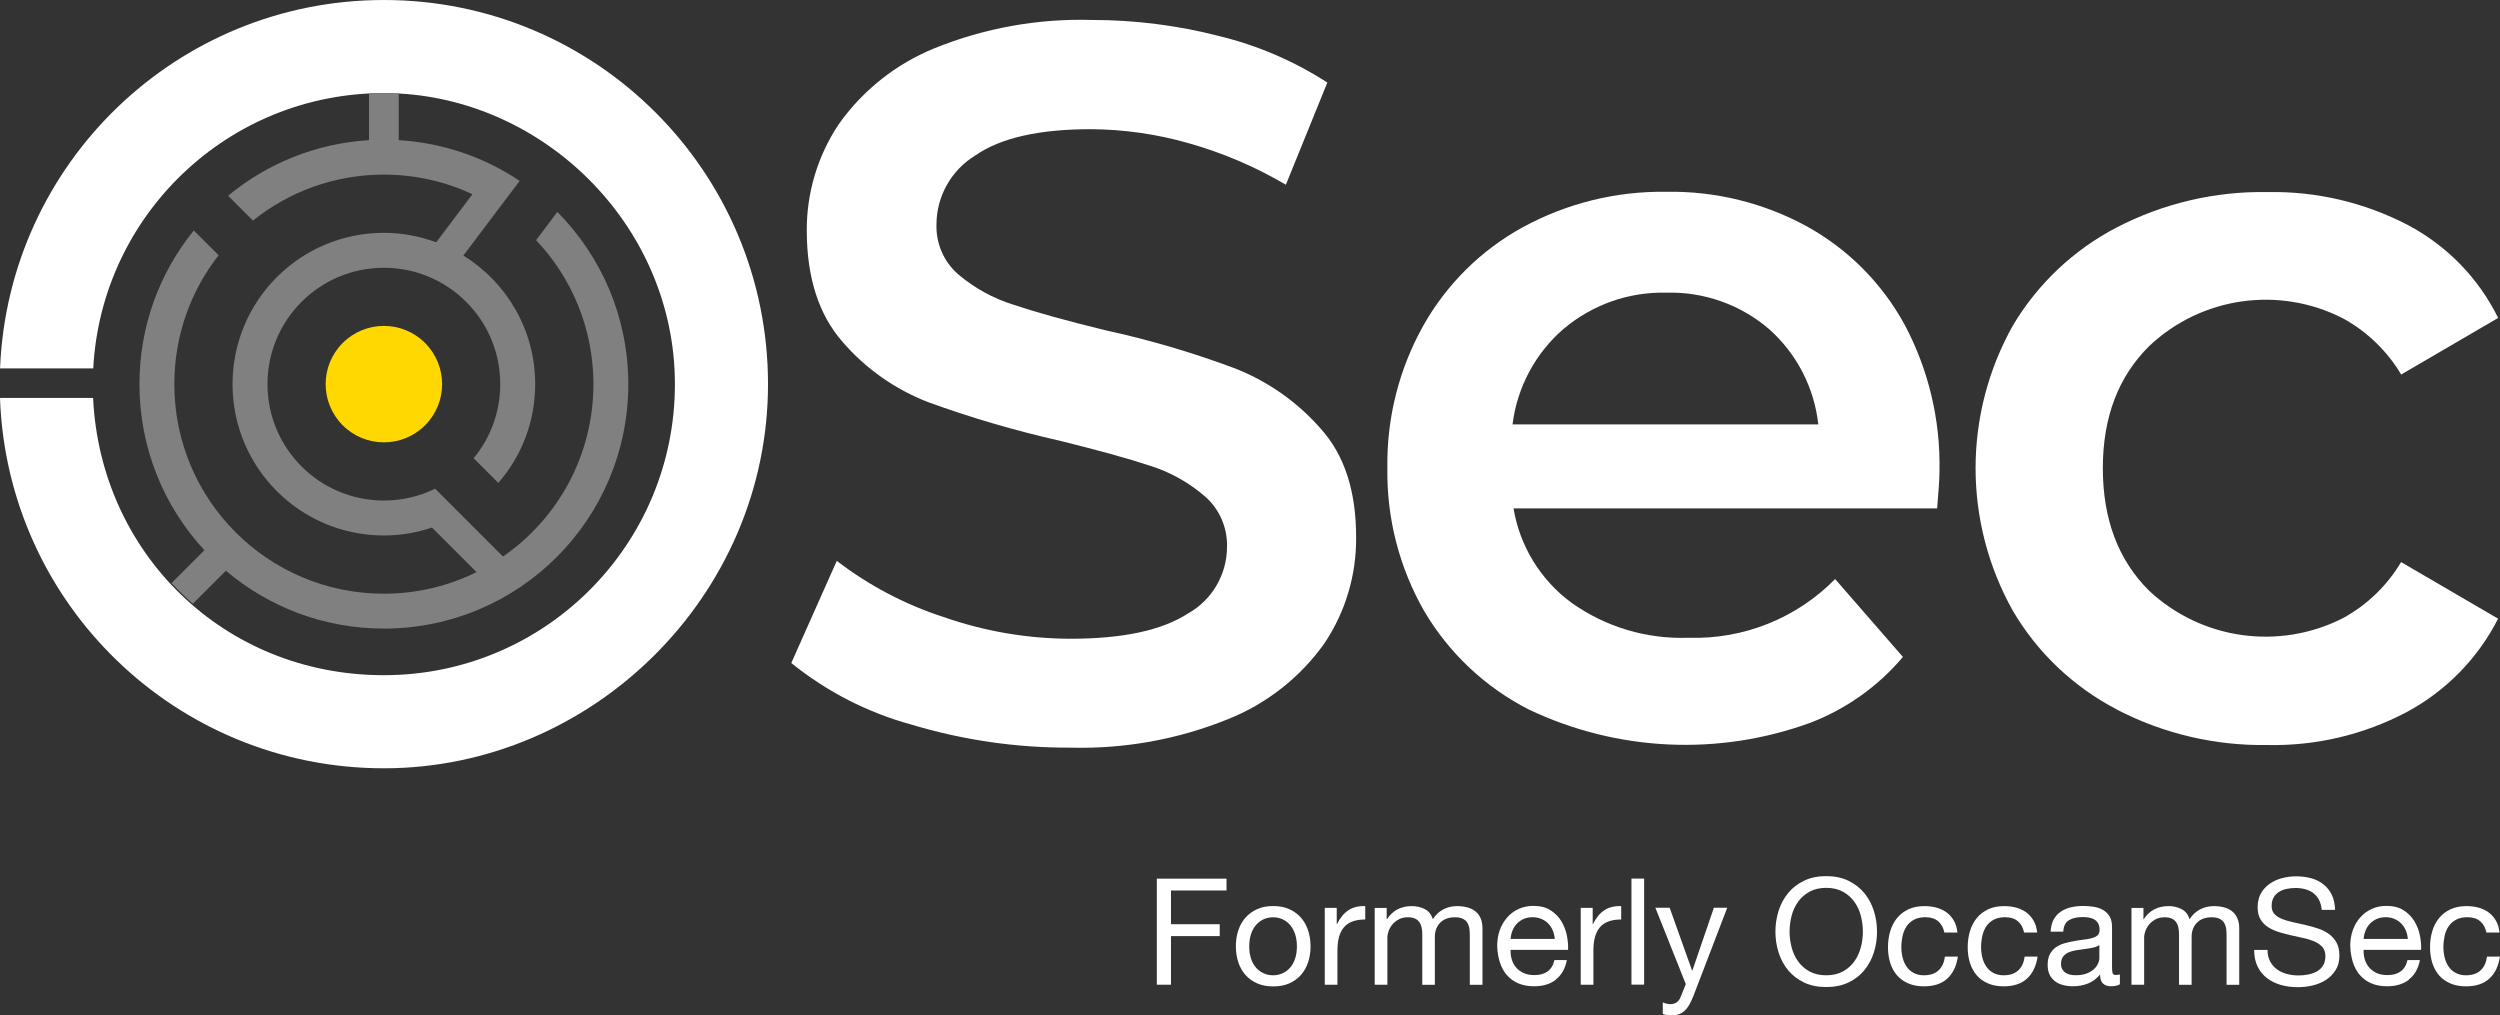
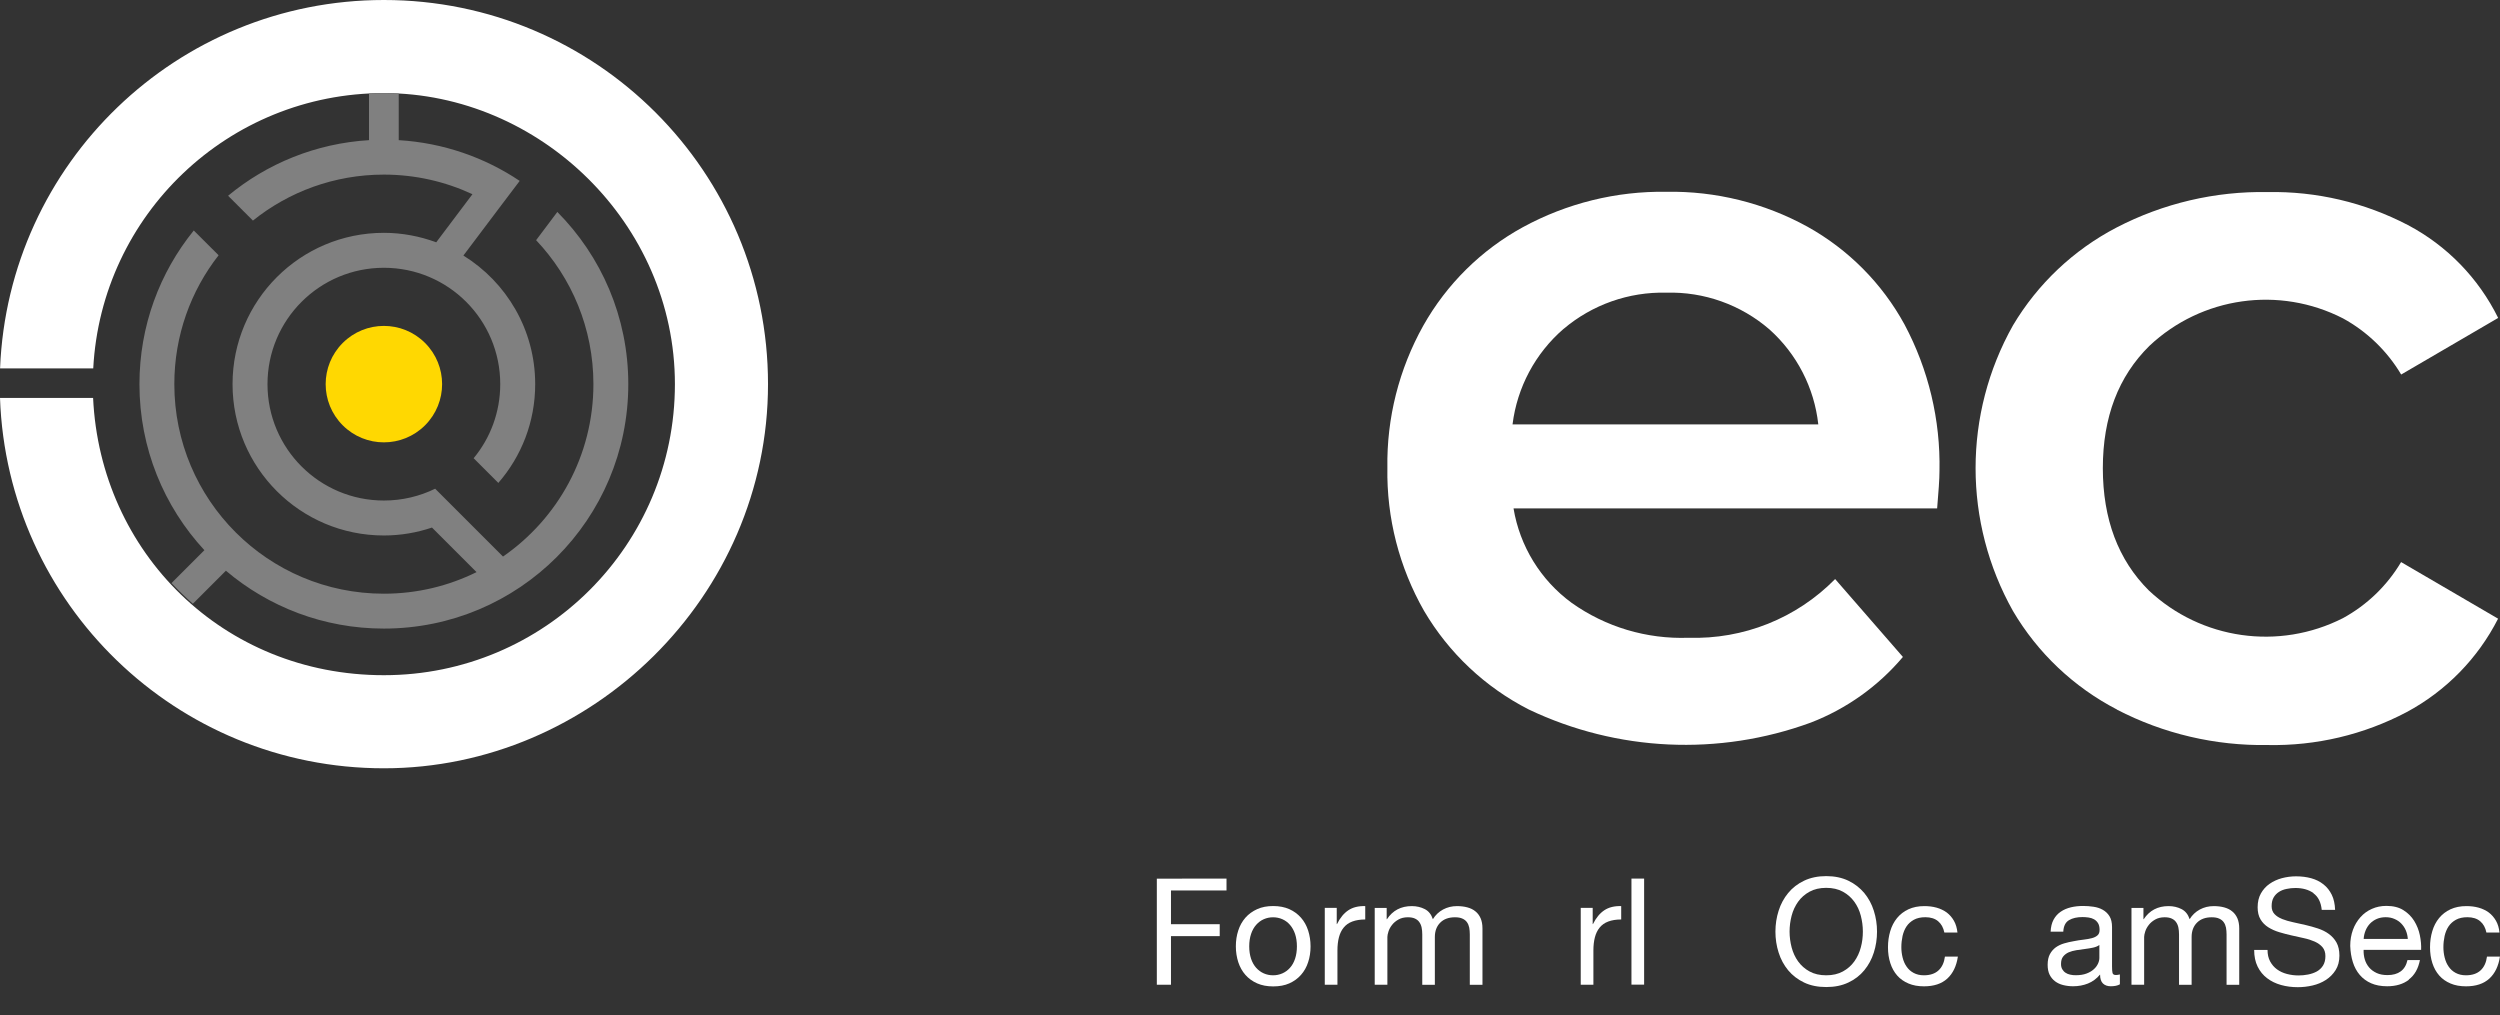
<svg xmlns="http://www.w3.org/2000/svg" viewBox="0 0 353.38 143.53">
  <rect x="0" y="0" width="353.38" height="143.53" fill="#333333" stroke="none" />
  <defs>
    <style>
      .cls-1 {
        fill: gray;
      }

      .cls-2 {
        fill: #fff;
      }

      .cls-3 {
        fill: #ffd801;
      }
    </style>
  </defs>
  <g id="Formerly_OccamSec" data-name="Formerly OccamSec">
    <g>
-       <path class="cls-2" d="M173.37,124.19v1.68h-7.85v4.77h6.89v1.68h-6.89v6.87h-2v-14.99h9.85Z" />
+       <path class="cls-2" d="M173.37,124.19v1.68h-7.85v4.77h6.89v1.68h-6.89v6.87h-2v-14.99Z" />
      <path class="cls-2" d="M175.03,131.53c.22-.69.56-1.29,1.01-1.81.45-.51,1-.91,1.66-1.21s1.41-.44,2.27-.44,1.63.15,2.28.44c.65.29,1.2.7,1.65,1.21.45.51.78,1.11,1.01,1.81.22.69.34,1.44.34,2.24s-.11,1.54-.34,2.23c-.22.69-.56,1.29-1.01,1.8s-1,.91-1.65,1.2c-.65.29-1.41.43-2.28.43s-1.61-.14-2.27-.43c-.66-.29-1.21-.69-1.66-1.2s-.78-1.11-1.01-1.8c-.22-.69-.34-1.43-.34-2.23s.11-1.54.34-2.24ZM176.84,135.52c.17.51.42.94.72,1.28.31.34.67.61,1.08.79.41.18.85.27,1.31.27s.9-.09,1.31-.27c.41-.18.77-.44,1.08-.79.31-.34.55-.77.72-1.28.17-.51.26-1.1.26-1.75s-.09-1.24-.26-1.75c-.17-.51-.42-.94-.72-1.29s-.67-.62-1.08-.8c-.41-.18-.85-.27-1.31-.27s-.9.09-1.31.27c-.41.18-.77.45-1.08.8s-.55.78-.72,1.29c-.17.51-.26,1.1-.26,1.75s.09,1.24.26,1.75Z" />
      <path class="cls-2" d="M188.95,128.33v2.29h.04c.43-.88.97-1.53,1.6-1.95.63-.42,1.43-.62,2.39-.59v1.89c-.71,0-1.32.1-1.83.29s-.91.48-1.22.86c-.31.38-.53.84-.67,1.38-.14.54-.21,1.16-.21,1.86v4.83h-1.79v-10.86h1.68Z" />
      <path class="cls-2" d="M196.01,128.33v1.6h.04c.81-1.23,1.98-1.85,3.51-1.85.67,0,1.28.14,1.83.42.55.28.93.76,1.15,1.43.36-.59.84-1.04,1.44-1.37.6-.32,1.25-.48,1.96-.48.55,0,1.04.06,1.48.18.44.12.82.3,1.13.56.32.25.56.58.74.98.17.4.26.88.26,1.44v7.96h-1.79v-7.12c0-.34-.03-.65-.08-.95-.06-.29-.16-.55-.32-.77-.15-.22-.37-.39-.64-.51-.27-.13-.63-.19-1.06-.19-.88,0-1.57.25-2.08.76-.5.5-.76,1.18-.76,2.02v6.76h-1.78v-7.12c0-.35-.03-.67-.09-.97-.06-.29-.17-.55-.33-.77-.15-.22-.36-.38-.62-.5s-.59-.18-1-.18c-.52,0-.96.11-1.33.32s-.67.46-.9.76c-.23.29-.4.6-.5.91-.1.32-.16.58-.16.79v6.76h-1.79v-10.86h1.68Z" />
-       <path class="cls-2" d="M219.92,138.49c-.81.62-1.83.92-3.07.92-.87,0-1.62-.14-2.26-.42-.64-.28-1.17-.67-1.61-1.18-.43-.5-.76-1.11-.98-1.81-.22-.7-.34-1.46-.37-2.29,0-.83.13-1.58.38-2.27.25-.69.61-1.28,1.06-1.79s.99-.9,1.62-1.18c.62-.28,1.31-.42,2.05-.42.97,0,1.77.2,2.4.6.64.4,1.15.91,1.53,1.52.38.62.65,1.29.8,2.02.15.73.21,1.42.18,2.08h-8.13c-.01.48.04.93.17,1.35.13.43.33.8.61,1.13s.64.59,1.07.79c.43.2.95.29,1.53.29.76,0,1.38-.17,1.86-.52.48-.35.8-.88.96-1.6h1.76c-.24,1.22-.76,2.14-1.58,2.75ZM219.49,131.52c-.16-.38-.38-.7-.65-.98s-.59-.49-.97-.65c-.37-.16-.78-.24-1.23-.24s-.88.08-1.25.24c-.37.16-.69.38-.96.66s-.48.61-.63.98-.25.77-.27,1.19h6.24c-.03-.42-.12-.82-.28-1.2Z" />
      <path class="cls-2" d="M225.13,128.33v2.29h.04c.43-.88.97-1.53,1.6-1.95.63-.42,1.43-.62,2.39-.59v1.89c-.71,0-1.32.1-1.83.29s-.91.48-1.22.86c-.31.38-.53.84-.67,1.38-.14.54-.21,1.16-.21,1.86v4.83h-1.79v-10.86h1.68Z" />
      <path class="cls-2" d="M232.4,124.19v14.99h-1.79v-14.99h1.79Z" />
-       <path class="cls-2" d="M239.43,140.63c-.21.53-.42.98-.62,1.34s-.43.66-.67.89c-.25.23-.52.4-.82.5-.3.11-.65.16-1.04.16-.21,0-.42-.01-.63-.04s-.41-.08-.61-.15v-1.64c.15.07.33.13.54.18.2.05.37.07.51.07.36,0,.67-.09.91-.26.25-.18.43-.42.56-.75l.73-1.83-4.3-10.79h2.02l3.17,8.88h.04l3.04-8.88h1.89l-4.72,12.31Z" />
      <path class="cls-2" d="M251.41,128.74c.3-.95.75-1.78,1.35-2.51.6-.73,1.35-1.31,2.25-1.74.9-.43,1.94-.65,3.13-.65s2.23.22,3.13.65c.9.43,1.64,1.02,2.25,1.74.6.73,1.05,1.56,1.35,2.51.3.94.45,1.93.45,2.95s-.15,2.01-.45,2.95c-.3.95-.75,1.78-1.35,2.51-.6.73-1.35,1.31-2.25,1.73-.9.43-1.94.64-3.13.64s-2.23-.21-3.13-.64c-.9-.43-1.64-1-2.25-1.73-.6-.73-1.05-1.56-1.35-2.51-.3-.94-.45-1.93-.45-2.95s.15-2.01.45-2.95ZM253.25,133.92c.2.74.5,1.4.92,1.98s.96,1.06,1.62,1.42c.66.36,1.44.54,2.35.54s1.69-.18,2.35-.54c.66-.36,1.2-.83,1.62-1.42s.73-1.25.92-1.98c.2-.73.29-1.48.29-2.24s-.1-1.5-.29-2.24-.5-1.4-.92-1.98-.96-1.06-1.62-1.42c-.66-.36-1.44-.54-2.35-.54s-1.69.18-2.35.54c-.66.36-1.2.83-1.62,1.42s-.73,1.25-.92,1.98-.29,1.48-.29,2.24.1,1.5.29,2.24Z" />
      <path class="cls-2" d="M273.96,130.22c-.45-.38-1.05-.57-1.81-.57-.64,0-1.18.12-1.62.36-.43.24-.78.55-1.04.94-.26.39-.44.84-.56,1.35-.11.51-.17,1.04-.17,1.59,0,.5.06.99.18,1.47.12.48.3.9.56,1.27.25.37.58.67.99.89.41.22.89.34,1.45.34.88,0,1.57-.23,2.07-.69.5-.46.8-1.11.91-1.95h1.83c-.2,1.34-.7,2.38-1.5,3.11-.8.73-1.9,1.09-3.29,1.09-.83,0-1.56-.13-2.19-.4-.64-.27-1.17-.64-1.6-1.13-.43-.49-.75-1.07-.97-1.75-.22-.68-.33-1.42-.33-2.24s.11-1.57.32-2.28.53-1.32.96-1.85c.43-.52.96-.94,1.61-1.24s1.39-.45,2.25-.45c.62,0,1.19.07,1.73.22.54.15,1.01.38,1.43.68.41.31.75.7,1.02,1.17.27.47.43,1.03.5,1.67h-1.85c-.14-.69-.43-1.22-.88-1.6Z" />
-       <path class="cls-2" d="M285.23,130.22c-.45-.38-1.05-.57-1.81-.57-.64,0-1.18.12-1.62.36-.43.24-.78.55-1.04.94-.26.39-.44.84-.56,1.35-.11.51-.17,1.04-.17,1.59,0,.5.06.99.18,1.47.12.48.3.9.56,1.27.25.37.58.67.99.89.41.22.89.34,1.45.34.88,0,1.57-.23,2.07-.69.5-.46.8-1.11.91-1.95h1.83c-.2,1.34-.7,2.38-1.5,3.11-.8.73-1.9,1.09-3.29,1.09-.83,0-1.56-.13-2.19-.4-.64-.27-1.17-.64-1.6-1.13-.43-.49-.75-1.07-.97-1.75-.22-.68-.33-1.42-.33-2.24s.11-1.57.32-2.28.53-1.32.96-1.85c.43-.52.96-.94,1.61-1.24s1.39-.45,2.25-.45c.62,0,1.19.07,1.73.22.54.15,1.01.38,1.43.68.41.31.75.7,1.02,1.17.27.47.43,1.03.5,1.67h-1.85c-.14-.69-.43-1.22-.88-1.6Z" />
      <path class="cls-2" d="M299.64,139.14c-.31.18-.74.27-1.28.27-.46,0-.83-.13-1.1-.39-.27-.26-.41-.68-.41-1.27-.49.59-1.06,1.01-1.71,1.27-.65.26-1.35.39-2.11.39-.49,0-.96-.06-1.4-.17-.44-.11-.82-.29-1.14-.53s-.58-.55-.77-.93c-.19-.38-.28-.85-.28-1.4,0-.62.11-1.12.32-1.51.21-.39.49-.71.83-.96.34-.24.74-.43,1.18-.56.44-.13.89-.23,1.35-.31.49-.1.96-.17,1.4-.22.44-.05.83-.12,1.17-.21s.6-.22.8-.4c.2-.17.29-.43.29-.77,0-.39-.07-.71-.22-.95-.15-.24-.34-.42-.57-.55-.23-.13-.49-.21-.78-.25s-.57-.06-.85-.06c-.76,0-1.39.14-1.89.43s-.78.83-.82,1.63h-1.79c.03-.67.17-1.24.42-1.7s.59-.84,1.01-1.12c.42-.29.9-.49,1.44-.62.54-.13,1.12-.19,1.73-.19.49,0,.98.04,1.46.11.48.07.92.21,1.31.43.39.22.71.52.95.91.24.39.36.9.36,1.53v5.57c0,.42.02.73.07.92.05.2.21.29.49.29.15,0,.34-.03.55-.08v1.39ZM296.74,133.58c-.22.17-.52.29-.88.37s-.75.14-1.14.19c-.4.05-.8.1-1.21.17s-.77.16-1.09.3c-.32.14-.58.34-.79.6s-.3.61-.3,1.06c0,.29.06.54.18.74s.27.37.46.49c.19.13.41.22.66.27.25.06.52.08.8.08.59,0,1.09-.08,1.51-.24s.76-.36,1.03-.61c.27-.24.46-.51.59-.79s.19-.55.19-.8v-1.82Z" />
      <path class="cls-2" d="M302.98,128.33v1.6h.04c.81-1.23,1.98-1.85,3.51-1.85.67,0,1.28.14,1.83.42.55.28.93.76,1.15,1.43.36-.59.84-1.04,1.44-1.37.6-.32,1.25-.48,1.96-.48.55,0,1.04.06,1.48.18.44.12.82.3,1.13.56.32.25.56.58.74.98.17.4.26.88.26,1.44v7.96h-1.79v-7.12c0-.34-.03-.65-.08-.95-.06-.29-.16-.55-.32-.77-.15-.22-.37-.39-.64-.51-.27-.13-.63-.19-1.06-.19-.88,0-1.57.25-2.08.76-.5.5-.76,1.18-.76,2.02v6.76h-1.78v-7.12c0-.35-.03-.67-.09-.97-.06-.29-.17-.55-.33-.77-.15-.22-.36-.38-.62-.5s-.59-.18-1-.18c-.52,0-.96.11-1.33.32s-.67.46-.9.76c-.23.29-.4.6-.5.91-.1.32-.16.58-.16.79v6.76h-1.79v-10.86h1.68Z" />
      <path class="cls-2" d="M327.01,126.24c-.67-.48-1.52-.72-2.55-.72-.42,0-.83.04-1.24.13-.41.08-.77.22-1.08.42-.31.2-.57.46-.76.79-.19.33-.28.74-.28,1.23,0,.46.14.84.41,1.12.27.29.64.52,1.09.7.46.18.97.33,1.54.45.57.12,1.16.25,1.75.39.59.14,1.18.3,1.75.49.57.19,1.09.44,1.54.77s.82.73,1.09,1.22c.27.49.41,1.11.41,1.85,0,.8-.18,1.48-.54,2.05-.36.57-.82,1.03-1.38,1.39-.56.36-1.19.62-1.88.78-.69.16-1.38.24-2.07.24-.84,0-1.63-.1-2.38-.31-.75-.21-1.41-.53-1.97-.96-.57-.43-1.01-.97-1.34-1.64s-.49-1.45-.49-2.36h1.89c0,.63.12,1.17.37,1.63s.57.83.97,1.12c.4.29.86.51,1.4.65.53.14,1.08.21,1.64.21.45,0,.9-.04,1.35-.13s.86-.23,1.23-.43c.36-.2.66-.48.88-.83s.34-.8.34-1.34c0-.52-.14-.94-.41-1.26-.27-.32-.64-.58-1.09-.79-.46-.2-.97-.37-1.54-.49s-1.16-.26-1.75-.39c-.59-.13-1.18-.29-1.75-.46-.57-.17-1.09-.41-1.54-.69-.46-.29-.82-.66-1.09-1.11-.27-.45-.41-1.03-.41-1.71,0-.76.15-1.41.46-1.96.31-.55.72-1.01,1.23-1.36.51-.36,1.09-.62,1.74-.8.65-.17,1.32-.26,2-.26.77,0,1.48.09,2.14.27.66.18,1.24.47,1.73.86.5.39.89.89,1.18,1.48s.44,1.31.47,2.13h-1.89c-.11-1.08-.5-1.86-1.17-2.34Z" />
      <path class="cls-2" d="M340.5,138.49c-.81.62-1.83.92-3.07.92-.87,0-1.62-.14-2.26-.42-.64-.28-1.17-.67-1.61-1.18-.43-.5-.76-1.11-.98-1.81-.22-.7-.34-1.46-.37-2.29,0-.83.13-1.58.38-2.27.25-.69.61-1.28,1.06-1.79s.99-.9,1.62-1.18c.62-.28,1.31-.42,2.05-.42.97,0,1.77.2,2.4.6.64.4,1.15.91,1.53,1.52.38.62.65,1.29.8,2.02.15.73.21,1.42.18,2.08h-8.13c-.01.48.04.93.17,1.35.13.43.33.8.61,1.13s.64.59,1.07.79c.43.2.95.29,1.53.29.76,0,1.38-.17,1.86-.52.48-.35.8-.88.96-1.6h1.76c-.24,1.22-.76,2.14-1.58,2.75ZM340.07,131.52c-.16-.38-.38-.7-.65-.98s-.59-.49-.97-.65c-.37-.16-.78-.24-1.23-.24s-.88.08-1.25.24c-.37.16-.69.38-.96.66s-.48.61-.63.98-.25.77-.27,1.19h6.24c-.03-.42-.12-.82-.28-1.2Z" />
      <path class="cls-2" d="M350.58,130.22c-.45-.38-1.05-.57-1.81-.57-.64,0-1.18.12-1.62.36-.43.24-.78.55-1.04.94-.26.39-.44.84-.56,1.35-.11.51-.17,1.04-.17,1.59,0,.5.06.99.18,1.47.12.48.3.9.56,1.27.25.37.58.67.99.89.41.22.89.34,1.45.34.88,0,1.57-.23,2.07-.69.5-.46.8-1.11.91-1.95h1.83c-.2,1.34-.7,2.38-1.5,3.11-.8.73-1.9,1.09-3.29,1.09-.83,0-1.56-.13-2.19-.4-.64-.27-1.17-.64-1.6-1.13-.43-.49-.75-1.07-.97-1.75-.22-.68-.33-1.42-.33-2.24s.11-1.57.32-2.28.53-1.32.96-1.85c.43-.52.96-.94,1.61-1.24s1.39-.45,2.25-.45c.62,0,1.19.07,1.73.22.54.15,1.01.38,1.43.68.41.31.75.7,1.02,1.17.27.47.43,1.03.5,1.67h-1.85c-.14-.69-.43-1.22-.88-1.6Z" />
    </g>
  </g>
  <g id="logo_reverse" data-name="logo reverse">
    <path class="cls-2" d="M54.26,0C25,0,1.17,23.1.01,52.07h13.17c1.15-21.7,19.09-38.91,41.08-38.91s41.14,18.4,41.14,41.14-18.4,41.14-41.14,41.14S14.18,78.08,13.16,56.25H0c1.02,29.11,24.9,52.35,54.26,52.35s54.3-24.29,54.3-54.3S84.27,0,54.26,0Z" />
-     <path class="cls-2" d="M128.93,102.45c-6.24-1.69-12.05-4.67-17.08-8.73l6.43-14.44c4.54,3.48,9.64,6.17,15.07,7.93,5.77,2.02,11.83,3.06,17.94,3.08,7.42,0,12.97-1.19,16.65-3.58,3.4-1.91,5.5-5.52,5.5-9.42.07-2.7-1.05-5.3-3.08-7.09-2.27-1.97-4.91-3.46-7.78-4.36-3.15-1.04-7.43-2.22-12.86-3.56-6.28-1.42-12.46-3.23-18.51-5.43-4.67-1.8-8.82-4.72-12.1-8.51-3.37-3.85-5.05-9.06-5.07-15.65-.05-5.37,1.52-10.62,4.49-15.09,3.4-4.83,8.12-8.57,13.59-10.79,7.05-2.85,14.61-4.21,22.21-3.99,6.08,0,12.13.76,18.01,2.28,5.43,1.32,10.59,3.54,15.28,6.57l-5.86,14.44c-4.3-2.53-8.91-4.5-13.71-5.86-4.5-1.29-9.15-1.96-13.83-1.99-7.35,0-12.79,1.23-16.37,3.72-3.41,2.09-5.49,5.8-5.48,9.8-.07,2.68,1.06,5.25,3.08,7,2.28,1.94,4.94,3.4,7.8,4.29,3.15,1.06,7.43,2.25,12.86,3.58,6.22,1.35,12.33,3.14,18.29,5.36,4.7,1.81,8.89,4.73,12.22,8.51,3.46,3.8,5.07,8.95,5.07,15.42.05,5.34-1.51,10.57-4.49,15.01-3.42,4.81-8.17,8.54-13.66,10.72-7.07,2.86-14.66,4.22-22.28,4.01-7.56.03-15.09-1.06-22.34-3.23Z" />
    <path class="cls-2" d="M273.82,71.86h-59.88c.89,5.35,3.83,10.14,8.21,13.35,4.81,3.42,10.61,5.15,16.51,4.94,7.77.25,15.29-2.75,20.74-8.3l9.58,11.01c-3.49,4.14-7.97,7.33-13.02,9.28-13,4.76-27.36,4.1-39.86-1.85-6.16-3.14-11.29-7.97-14.8-13.93-3.51-6.15-5.31-13.14-5.19-20.23-.11-7.03,1.64-13.95,5.07-20.09,3.3-5.86,8.17-10.69,14.07-13.92,6.22-3.39,13.21-5.12,20.3-5.01,6.96-.12,13.83,1.58,19.93,4.93,5.79,3.22,10.55,8.01,13.73,13.83,3.39,6.36,5.09,13.49,4.94,20.69,0,1.23-.14,2.99-.33,5.29ZM221.01,46.49c-3.99,3.45-6.56,8.26-7.21,13.5h43.22c-.57-5.18-3.03-9.96-6.91-13.43-4.04-3.49-9.24-5.34-14.57-5.19-5.3-.13-10.47,1.69-14.52,5.12Z" />
    <path class="cls-2" d="M299.25,100.3c-6.12-3.17-11.22-8-14.71-13.93-7.05-12.54-7.05-27.85,0-40.38,3.5-5.88,8.57-10.67,14.64-13.83,6.59-3.42,13.94-5.15,21.37-5.01,6.88-.13,13.69,1.47,19.79,4.65,5.54,2.92,10.01,7.52,12.78,13.14l-13.71,8c-1.98-3.33-4.82-6.07-8.21-7.93-9.02-4.63-19.98-3.08-27.37,3.87-4.39,4.32-6.59,10.08-6.59,17.29s2.17,12.97,6.5,17.29c7.41,6.96,18.39,8.52,27.45,3.91,3.4-1.86,6.23-4.59,8.21-7.92l13.71,8c-2.86,5.62-7.37,10.23-12.93,13.21-6.05,3.19-12.8,4.79-19.64,4.65-7.4.12-14.72-1.59-21.3-5Z" />
    <path class="cls-1" d="M78.78,29.96l-3,3.99c5.02,5.3,8.1,12.46,8.1,20.35,0,10.11-5.06,19.03-12.78,24.37l-9.59-9.59c-2.19,1.07-4.65,1.67-7.25,1.67-9.09,0-16.45-7.36-16.45-16.45s7.36-16.45,16.45-16.45,16.45,7.35,16.45,16.45c0,3.98-1.41,7.63-3.76,10.47l3.49,3.49c3.25-3.74,5.21-8.61,5.21-13.96,0-7.69-4.06-14.41-10.15-18.18l2.6-3.45,2.38-3.16,2.98-3.94c-4.94-3.31-10.79-5.38-17.1-5.76v-6.59c-.7-.04-1.4-.06-2.1-.06s-1.4.02-2.1.06v6.59c-7.55.46-14.45,3.33-19.92,7.86l3.51,3.51c5.07-4.07,11.51-6.5,18.51-6.5,4.48,0,8.71,1,12.52,2.77l-5.12,6.8c-2.31-.85-4.8-1.34-7.4-1.34-11.82,0-21.39,9.57-21.39,21.39s9.57,21.39,21.39,21.39c2.38,0,4.66-.4,6.8-1.12l6.3,6.3c-3.95,1.95-8.39,3.05-13.1,3.05-16.37,0-29.62-13.25-29.62-29.62,0-6.87,2.33-13.2,6.26-18.22l-3.51-3.5c-4.81,5.93-7.68,13.48-7.68,21.72,0,9.07,3.48,17.31,9.18,23.47l-4.65,4.65c.96,1.02,1.97,2,3.02,2.92l4.67-4.67c6.02,5.1,13.81,8.18,22.33,8.18,19.1,0,34.55-15.45,34.55-34.55,0-9.5-3.83-18.1-10.03-24.34Z" />
    <circle class="cls-3" cx="54.26" cy="54.3" r="8.23" transform="translate(-22.5 54.27) rotate(-45)" />
  </g>
</svg>